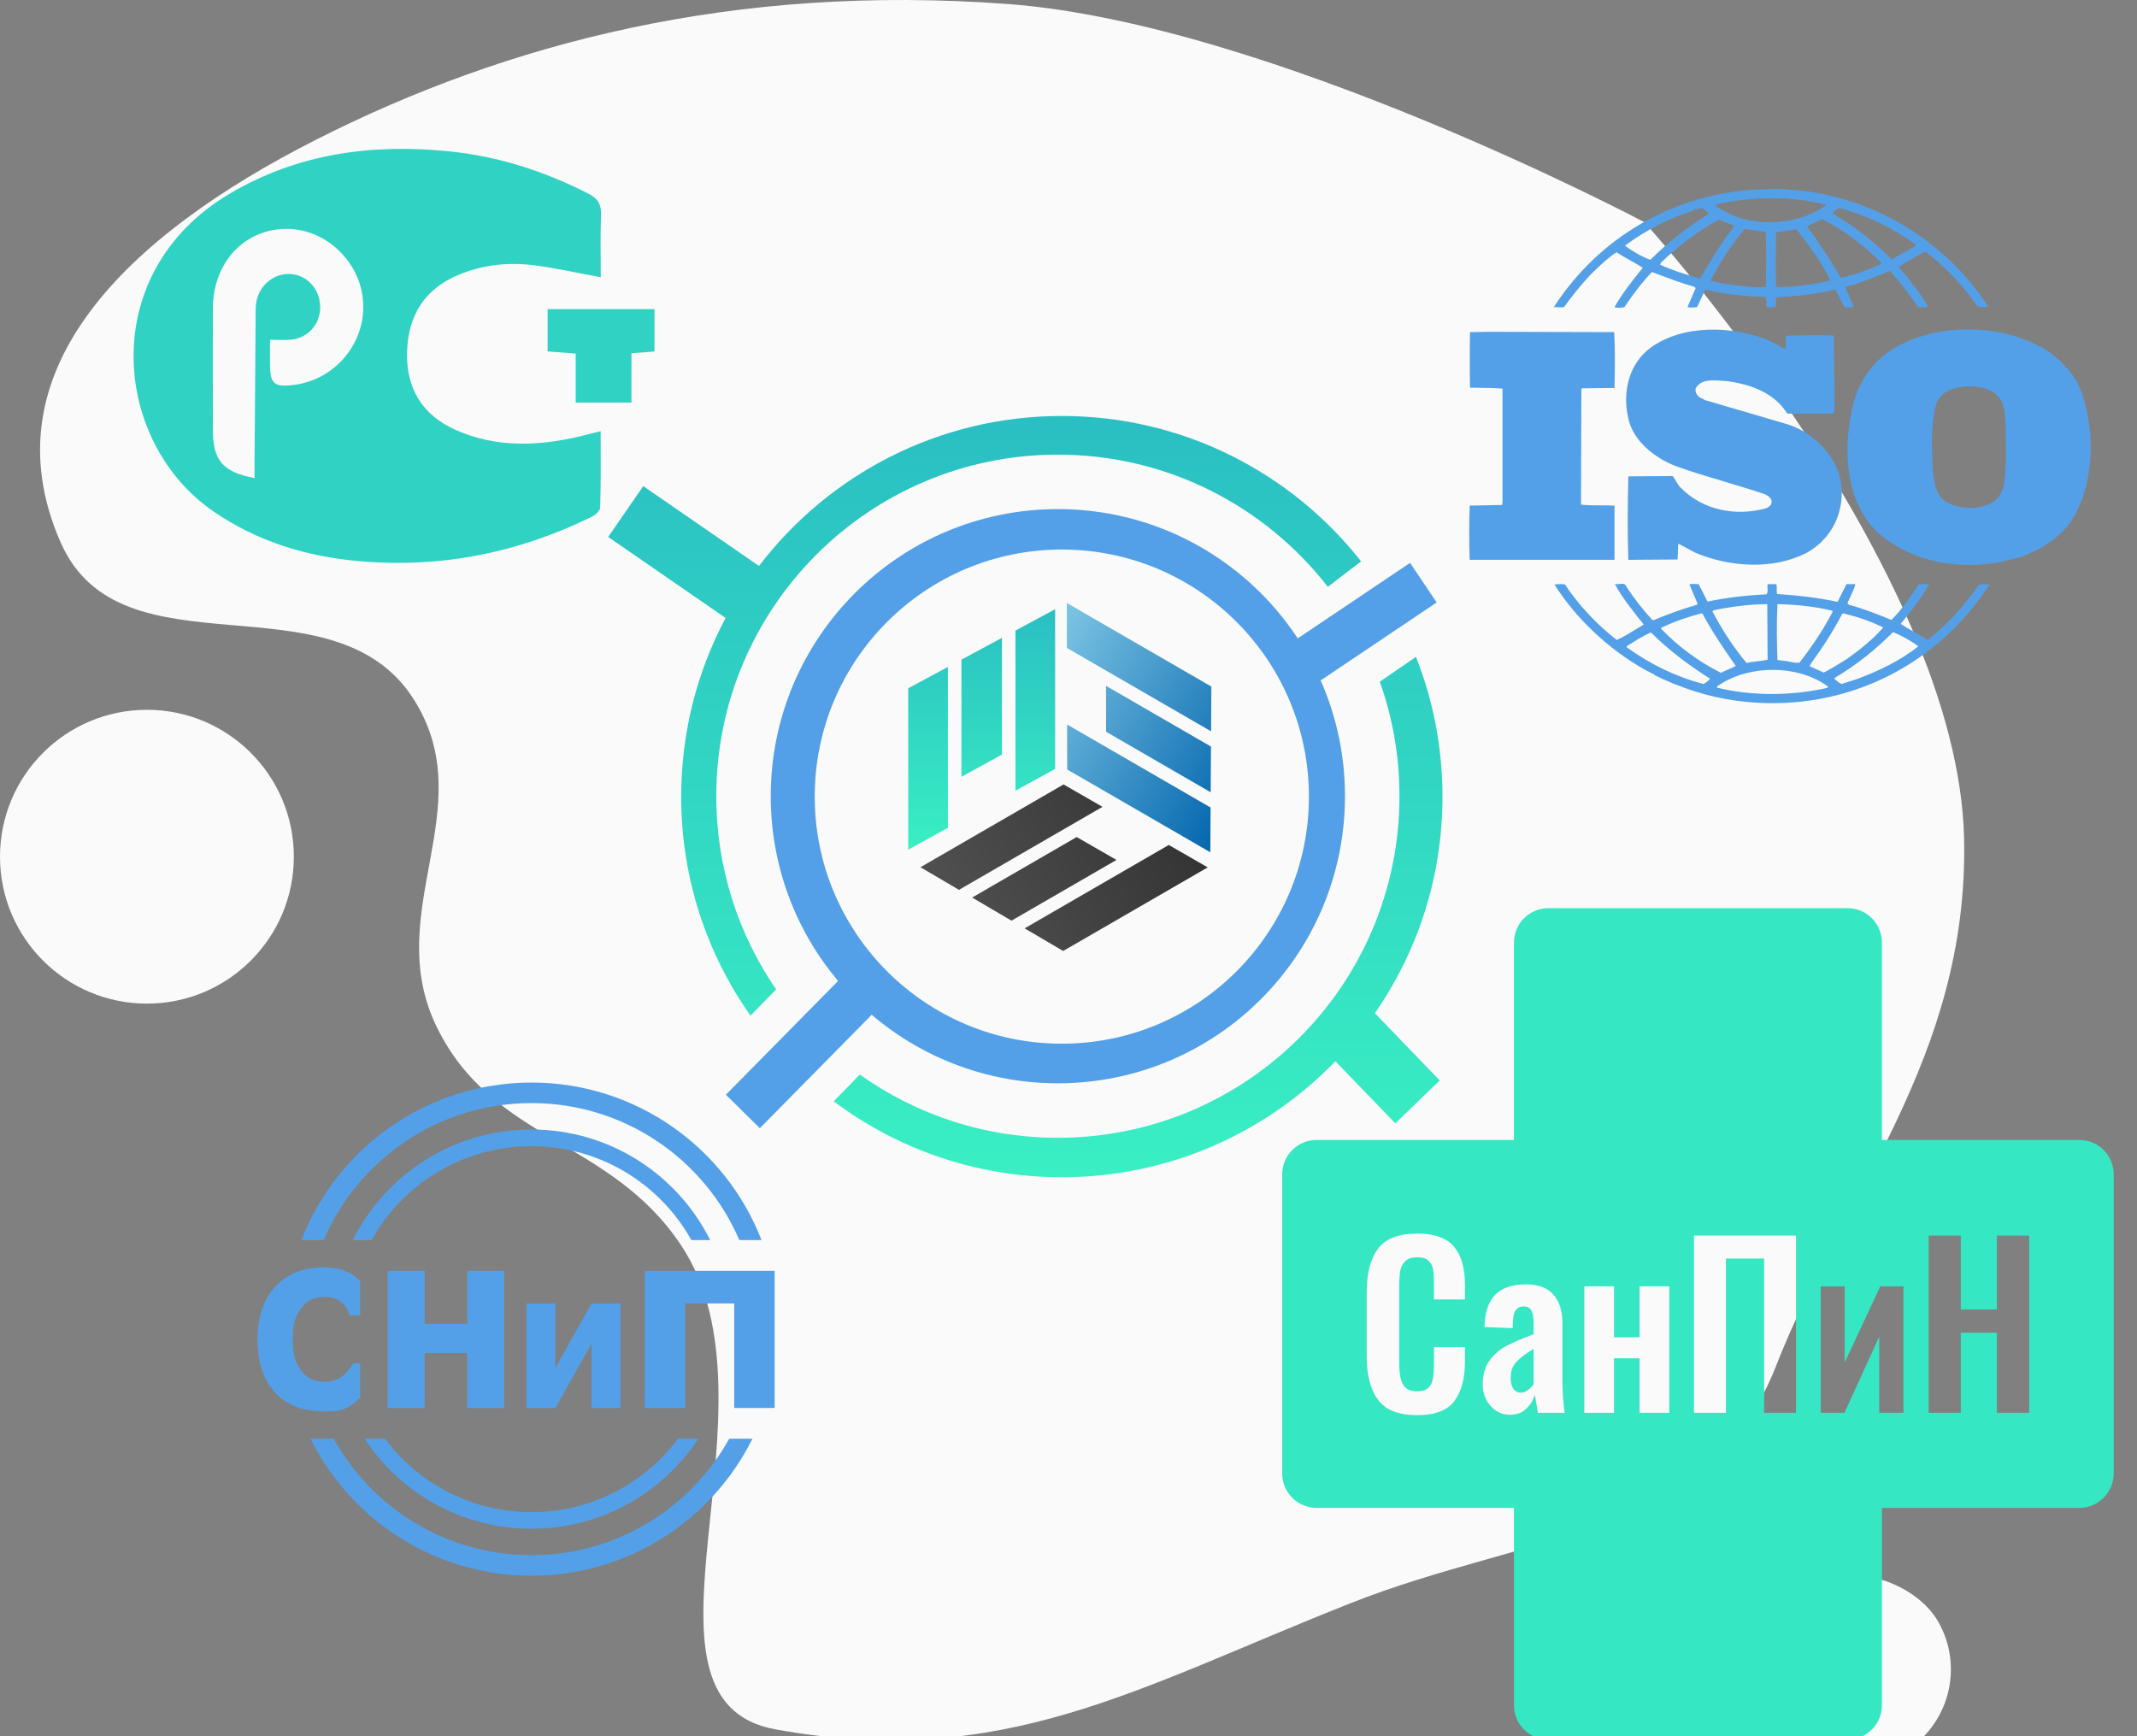
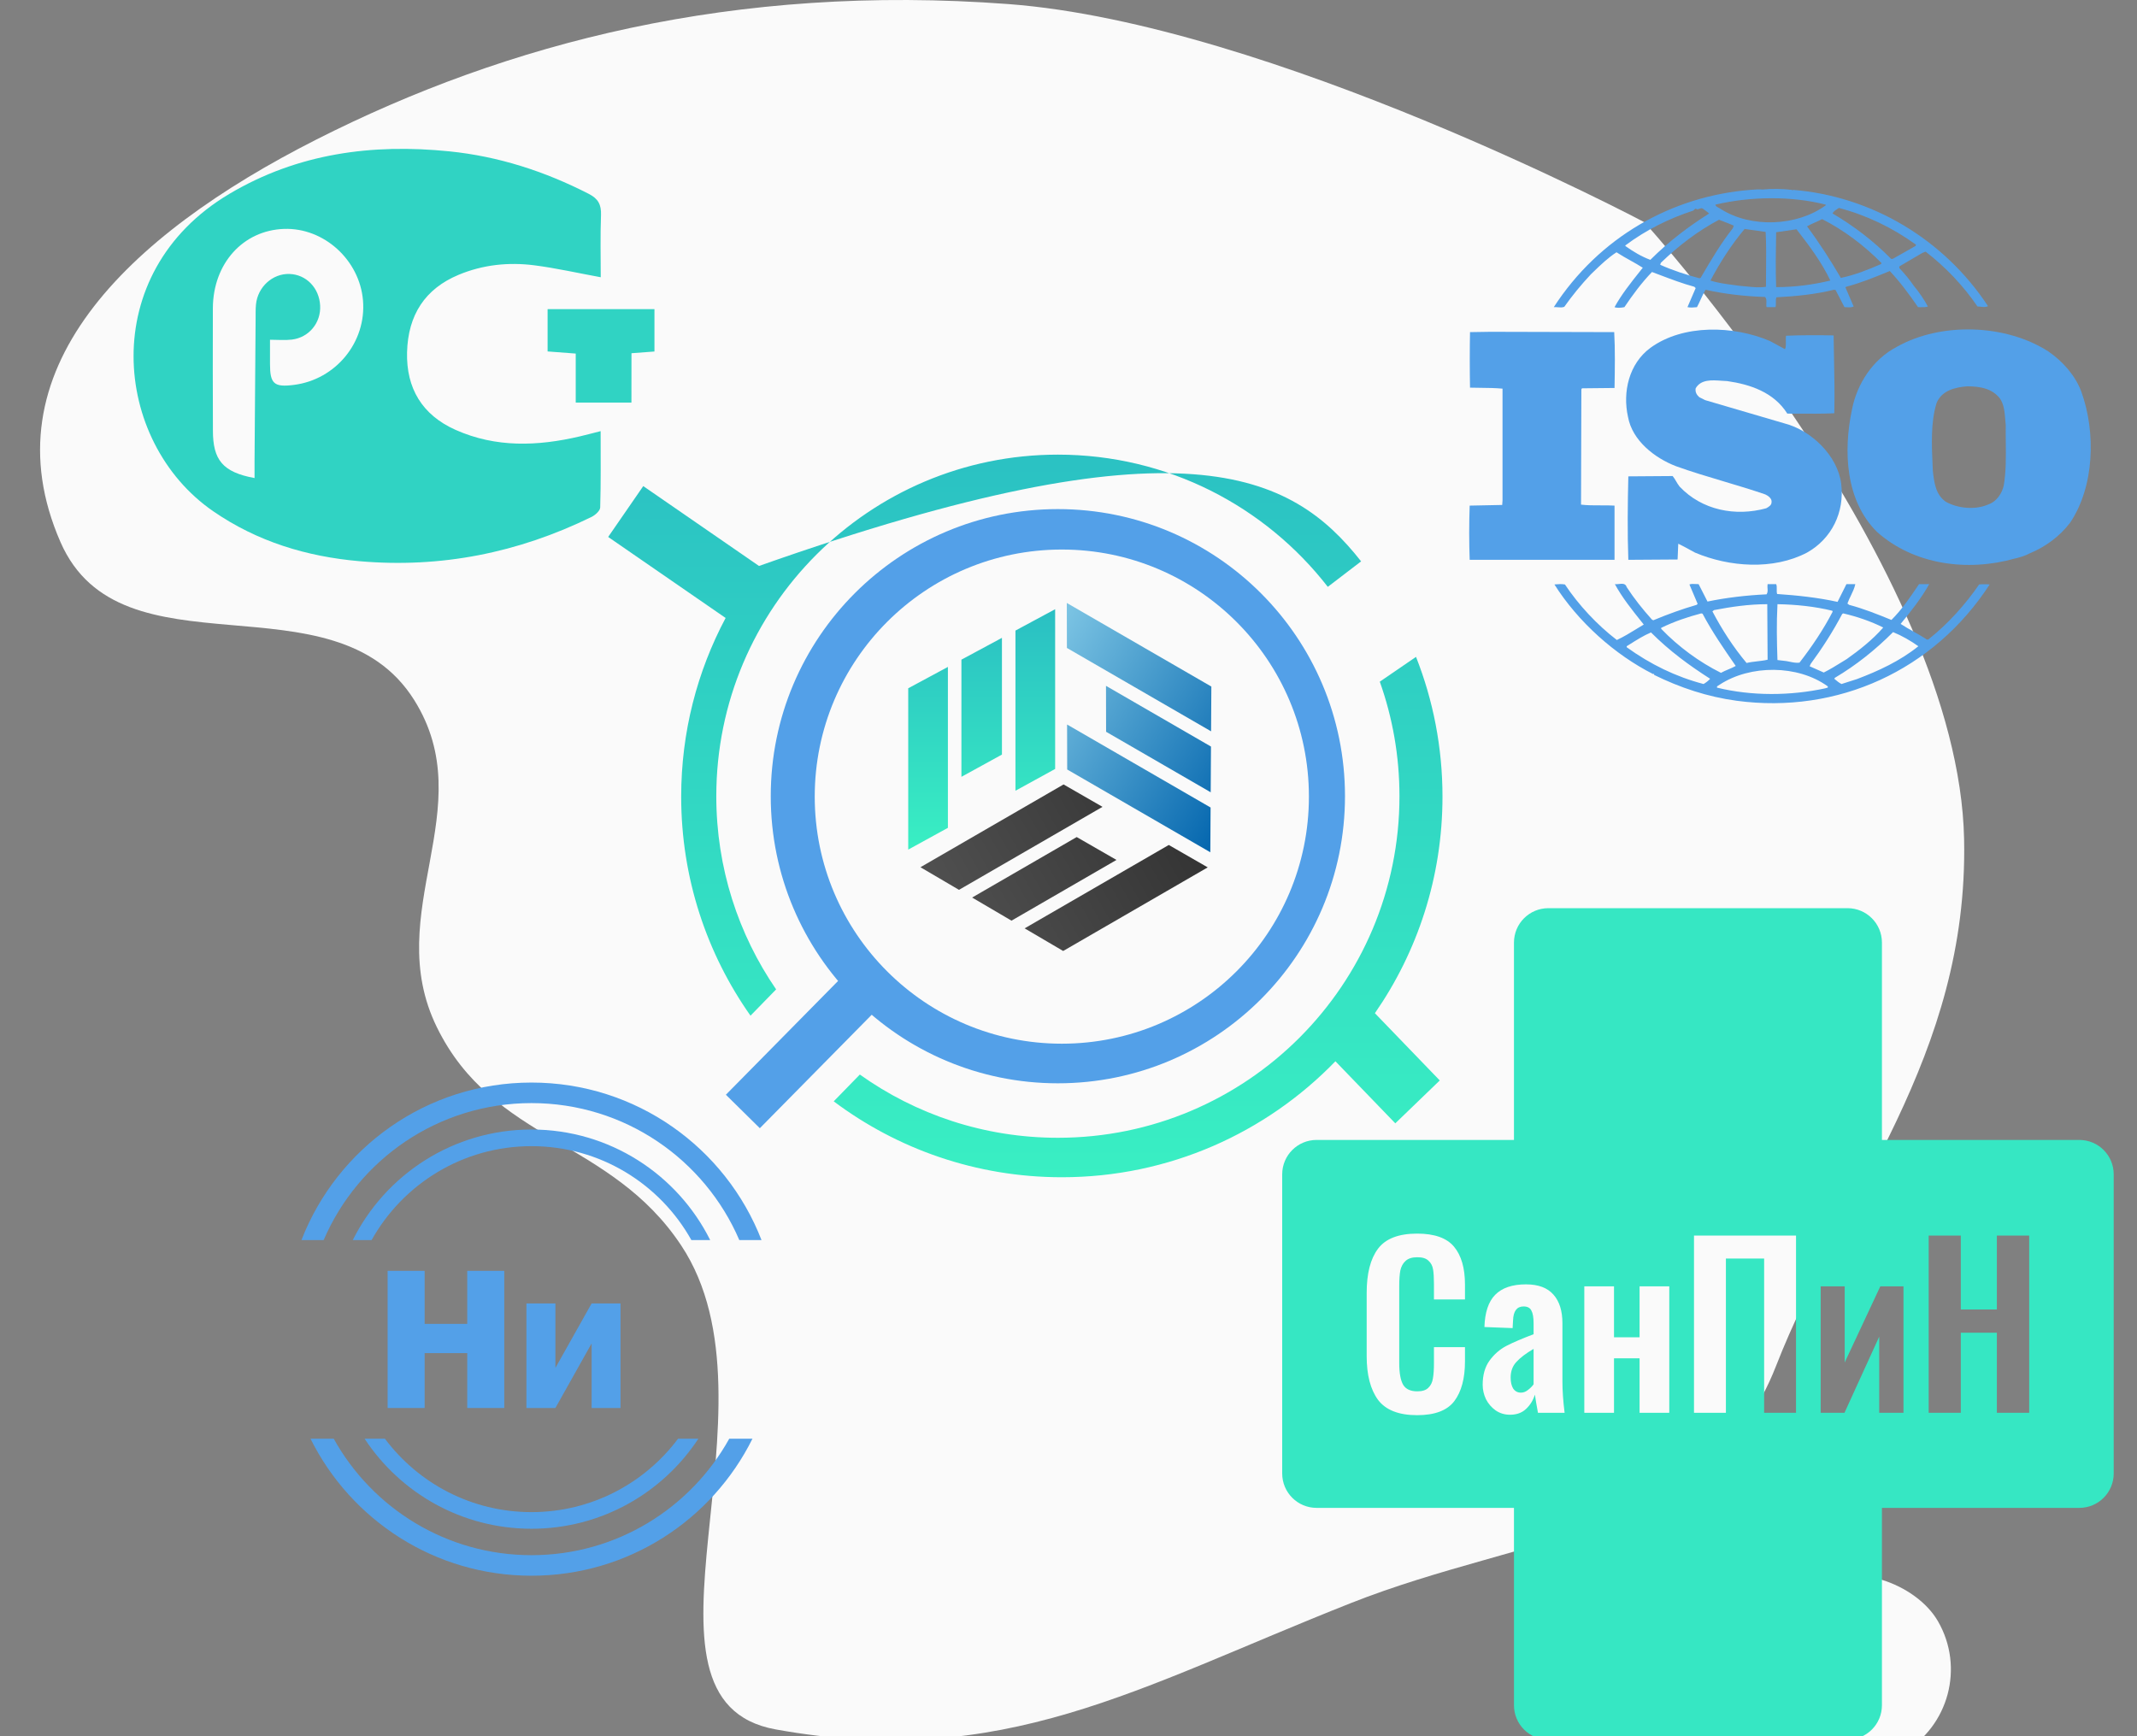
<svg xmlns="http://www.w3.org/2000/svg" width="160" height="130" viewBox="0 0 160 130" fill="none">
  <rect x="0" y="0" width="160" height="130" fill="#808080" stroke="none" />
  <g clip-path="url(#clip0)">
    <path d="M31.012 52.416C36.105 60.541 28.491 68.301 32.709 76.913C36.925 85.52 45.72 85.272 51.01 93.265C58.964 105.284 46.087 127.329 58.072 129.49C75.125 132.566 85.127 126.362 101.143 120.031C114.379 114.798 127.997 115.047 132.974 102.279C137.95 89.511 147.394 79.184 147.055 62.83C146.635 42.515 123.113 16.636 123.113 16.636C123.113 16.636 95.104 1.778 75.504 0.305C54.946 -1.239 37.961 3.218 23.696 10.443C9.431 17.669 -1.054 27.796 4.525 40.581C9.056 50.966 24.994 42.816 31.012 52.416Z" fill="#FAFAFA" />
    <rect x="129" y="122.359" width="14.425" height="14.425" rx="7.212" transform="rotate(-30 129 122.359)" fill="#FAFAFA" />
-     <circle cx="11" cy="64.147" r="11" fill="#FAFAFA" />
-     <rect width="3.571" height="11.536" transform="matrix(-0.558 -0.83 -0.83 0.558 107.566 45.109)" fill="#53A0E8" />
    <rect width="3.571" height="14.796" transform="matrix(-0.712 -0.702 -0.702 0.712 67.277 73.941)" fill="#53A0E8" />
-     <path d="M24.108 94.904C24.772 94.904 25.232 94.908 25.871 95.186C26.347 95.392 26.457 95.417 26.97 95.93C26.97 95.93 26.97 95.93 26.97 98.494C26.457 98.494 26.201 98.494 26.201 98.494C26.201 98.494 25.942 97.607 25.212 97.285C24.855 97.128 24.62 97.091 24.23 97.107C23.484 97.138 22.948 97.399 22.528 97.981C22.119 98.564 21.915 99.052 21.915 100.267C21.915 101.462 22.119 102.015 22.528 102.597C22.948 103.17 23.525 103.457 24.261 103.457C24.65 103.457 24.937 103.426 25.319 103.249C25.897 102.983 26.457 102.084 26.457 102.084C26.457 102.084 26.457 102.084 26.97 102.084V104.649C26.97 104.649 26.398 105.206 25.945 105.418C25.299 105.72 24.823 105.675 24.139 105.675C23.157 105.675 22.303 105.467 21.578 105.052C20.852 104.638 20.284 104.025 19.875 103.215C19.477 102.396 19.277 101.413 19.277 100.267C19.277 99.151 19.482 98.188 19.891 97.378C20.31 96.569 20.882 95.956 21.608 95.541C22.344 95.117 23.177 94.904 24.108 94.904Z" fill="#53A0E8" />
    <path d="M34.983 105.423V101.315H31.793V105.423H29.022V95.156H31.793V99.126H34.983V95.156H37.754V105.423H34.983Z" fill="#53A0E8" />
    <path d="M44.295 97.596H46.459V105.423H44.295V100.591L41.585 105.423H39.414V97.596H41.585V102.421L44.295 97.596Z" fill="#53A0E8" />
-     <path d="M57.999 95.156V105.423H54.971V97.596H51.299V105.423H48.272V95.156H57.999Z" fill="#53A0E8" />
    <path d="M56.337 107.726H54.599C51.711 112.926 46.163 116.445 39.793 116.445C33.423 116.445 27.875 112.926 24.987 107.726H23.249C26.27 113.805 32.544 117.983 39.793 117.983C47.042 117.983 53.316 113.805 56.337 107.726Z" fill="#53A0E8" />
    <path d="M26.412 92.853H27.821C30.163 88.657 34.647 85.819 39.793 85.819C44.94 85.819 49.423 88.657 51.765 92.853H53.174C50.723 87.945 45.652 84.573 39.793 84.573C33.934 84.573 28.863 87.945 26.412 92.853Z" fill="#53A0E8" />
    <path d="M55.354 92.853H57.016C54.342 85.951 47.639 81.057 39.793 81.057C31.947 81.057 25.244 85.951 22.57 92.853H24.232C26.82 86.82 32.813 82.595 39.793 82.595C46.773 82.595 52.766 86.82 55.354 92.853Z" fill="#53A0E8" />
    <path d="M27.299 107.726C29.971 111.786 34.569 114.466 39.793 114.466C45.017 114.466 49.615 111.786 52.287 107.726H50.766C48.267 111.062 44.282 113.221 39.793 113.221C35.304 113.221 31.319 111.062 28.82 107.726H27.299Z" fill="#53A0E8" />
    <path fill-rule="evenodd" clip-rule="evenodd" d="M79.204 81.113C91.076 81.113 100.701 71.488 100.701 59.616C100.701 47.744 91.076 38.119 79.204 38.119C67.332 38.119 57.707 47.744 57.707 59.616C57.707 71.488 67.332 81.113 79.204 81.113ZM79.5 78.147C89.717 78.147 98 69.864 98 59.647C98 49.429 89.717 41.147 79.5 41.147C69.283 41.147 61 49.429 61 59.647C61 69.864 69.283 78.147 79.5 78.147Z" fill="#53A0E8" />
    <path d="M76.029 47.214L79 45.615V57.575L76.029 59.207V47.214Z" fill="url(#paint0_linear)" />
    <path d="M75.017 47.759L71.983 49.392V58.165L75.017 56.499V47.759Z" fill="url(#paint1_linear)" />
    <path d="M70.971 61.984V49.936L68 51.535V63.615L70.971 61.984Z" fill="url(#paint2_linear)" />
    <path d="M90.639 60.463L90.618 63.814L79.902 57.616L79.894 54.248L90.639 60.463Z" fill="url(#paint3_linear)" />
    <path d="M90.646 59.322L90.668 55.899L82.807 51.353L82.815 54.792L90.646 59.322Z" fill="url(#paint4_linear)" />
    <path d="M79.881 48.515L90.675 54.758L90.696 51.407L79.873 45.147L79.881 48.515Z" fill="url(#paint5_linear)" />
    <path d="M71.801 66.628L68.915 64.934L79.63 58.736L82.546 60.413L71.801 66.628Z" fill="url(#paint6_linear)" />
    <path d="M72.784 67.204L75.732 68.935L83.592 64.388L80.614 62.675L72.784 67.204Z" fill="url(#paint7_linear)" />
    <path d="M87.508 63.268L76.715 69.511L79.601 71.205L90.424 64.945L87.508 63.268Z" fill="url(#paint8_linear)" />
-     <path fill-rule="evenodd" clip-rule="evenodd" d="M108.001 59.647C108.001 65.672 106.131 71.261 102.94 75.864L107.797 80.899L104.468 84.11L99.984 79.463C94.803 84.817 87.541 88.147 79.501 88.147C73.094 88.147 67.181 86.032 62.421 82.464L64.377 80.457C68.56 83.438 73.678 85.192 79.205 85.192C93.33 85.192 104.78 73.741 104.78 59.616C104.78 56.608 104.261 53.721 103.307 51.041L106.019 49.184C107.298 52.423 108.001 55.953 108.001 59.647ZM101.908 42.032L99.414 43.94C94.735 37.917 87.423 34.041 79.205 34.041C65.08 34.041 53.63 45.492 53.63 59.616C53.63 64.985 55.284 69.967 58.11 74.081L56.191 76.049C52.921 71.411 51.001 65.753 51.001 59.647C51.001 54.813 52.204 50.26 54.328 46.271L45.535 40.204L48.162 36.397L56.828 42.377C62.034 35.551 70.253 31.146 79.501 31.146C88.592 31.146 96.689 35.403 101.908 42.032Z" fill="url(#paint9_linear)" />
+     <path fill-rule="evenodd" clip-rule="evenodd" d="M108.001 59.647C108.001 65.672 106.131 71.261 102.94 75.864L107.797 80.899L104.468 84.11L99.984 79.463C94.803 84.817 87.541 88.147 79.501 88.147C73.094 88.147 67.181 86.032 62.421 82.464L64.377 80.457C68.56 83.438 73.678 85.192 79.205 85.192C93.33 85.192 104.78 73.741 104.78 59.616C104.78 56.608 104.261 53.721 103.307 51.041L106.019 49.184C107.298 52.423 108.001 55.953 108.001 59.647ZM101.908 42.032L99.414 43.94C94.735 37.917 87.423 34.041 79.205 34.041C65.08 34.041 53.63 45.492 53.63 59.616C53.63 64.985 55.284 69.967 58.11 74.081L56.191 76.049C52.921 71.411 51.001 65.753 51.001 59.647C51.001 54.813 52.204 50.26 54.328 46.271L45.535 40.204L48.162 36.397L56.828 42.377C88.592 31.146 96.689 35.403 101.908 42.032Z" fill="url(#paint9_linear)" />
    <path fill-rule="evenodd" clip-rule="evenodd" d="M115.928 68C114.506 68 113.353 69.153 113.353 70.575V85.353L98.575 85.353C97.153 85.353 96 86.506 96 87.928V110.328C96 111.75 97.153 112.903 98.575 112.903H113.353V127.681C113.353 129.103 114.506 130.256 115.928 130.256H138.328C139.75 130.256 140.903 129.103 140.903 127.681V112.903H155.681C157.103 112.903 158.256 111.75 158.256 110.328V87.928C158.256 86.506 157.103 85.353 155.681 85.353L140.903 85.353V70.575C140.903 69.153 139.75 68 138.328 68H115.928ZM103.175 104.815C103.753 105.58 104.729 105.962 106.103 105.962C107.422 105.962 108.349 105.613 108.883 104.914C109.418 104.204 109.685 103.21 109.685 101.933V100.868H107.362V102.064C107.362 102.544 107.335 102.932 107.281 103.227C107.237 103.51 107.122 103.74 106.937 103.915C106.763 104.089 106.49 104.177 106.119 104.177C105.607 104.177 105.252 104.013 105.056 103.685C104.86 103.347 104.762 102.801 104.762 102.047V96.298C104.762 95.817 104.789 95.43 104.843 95.135C104.909 94.829 105.04 94.589 105.236 94.414C105.432 94.228 105.727 94.136 106.119 94.136C106.501 94.136 106.779 94.223 106.953 94.398C107.139 94.562 107.253 94.78 107.297 95.053C107.341 95.315 107.362 95.681 107.362 96.15V97.297H109.685V96.183C109.685 94.949 109.412 94.005 108.867 93.349C108.322 92.694 107.401 92.367 106.103 92.367C104.718 92.367 103.742 92.743 103.175 93.497C102.608 94.25 102.325 95.353 102.325 96.806V101.539C102.325 102.948 102.608 104.04 103.175 104.815ZM111.976 105.602C112.292 105.82 112.652 105.929 113.055 105.929C113.546 105.929 113.944 105.787 114.249 105.503C114.565 105.209 114.789 104.848 114.92 104.422C114.963 104.739 115.04 105.192 115.149 105.782H117.144C117.035 104.908 116.981 104.133 116.981 103.456V99.082C116.981 98.154 116.757 97.439 116.31 96.937C115.863 96.423 115.176 96.167 114.249 96.167C113.224 96.167 112.455 96.429 111.943 96.953C111.441 97.466 111.174 98.269 111.141 99.361L113.251 99.443L113.284 98.87C113.306 98.171 113.568 97.821 114.069 97.821C114.364 97.821 114.56 97.925 114.658 98.132C114.767 98.329 114.822 98.646 114.822 99.082V99.901C113.982 100.218 113.306 100.507 112.793 100.77C112.292 101.032 111.866 101.403 111.518 101.883C111.179 102.353 111.01 102.954 111.01 103.685C111.01 104.056 111.092 104.417 111.256 104.766C111.43 105.105 111.67 105.383 111.976 105.602ZM114.396 104.078C114.233 104.209 114.058 104.275 113.873 104.275C113.633 104.275 113.442 104.177 113.3 103.98C113.17 103.773 113.104 103.494 113.104 103.145C113.104 102.675 113.246 102.287 113.529 101.982C113.813 101.665 114.244 101.337 114.822 100.999V103.652C114.712 103.805 114.571 103.947 114.396 104.078ZM118.619 96.314H120.843V100.131H122.757V96.314H124.981V105.782H122.757V101.703H120.843V105.782H118.619V96.314ZM134.471 92.514H126.832V105.782H129.22V94.234H132.083V105.782H134.471V92.514ZM136.317 96.314H138.116V102.014L140.782 96.314H142.516V105.782H140.7V100.082L138.1 105.782H136.317V96.314ZM146.808 92.514H144.404V105.782H146.808V99.787H149.507V105.782H151.928V92.514H149.507V98.05H146.808V92.514Z" fill="#36E7C3" />
    <path d="M44.978 20.759C43.239 20.44 41.639 20.075 40.015 19.866C38.078 19.617 36.153 19.817 34.331 20.579C31.824 21.627 30.549 23.581 30.477 26.373C30.41 29.076 31.61 31.07 34.102 32.184C37.128 33.535 40.253 33.412 43.394 32.679C43.865 32.569 44.336 32.442 44.97 32.282C44.97 34.256 44.994 36.127 44.938 37.998C44.931 38.244 44.562 38.572 44.285 38.707C38.779 41.401 32.993 42.552 26.913 42.02C22.976 41.676 19.28 40.566 15.953 38.273C8.428 33.081 7.196 20.44 17.177 14.514C22.306 11.472 27.871 10.747 33.65 11.333C37.314 11.705 40.78 12.823 44.079 14.514C44.784 14.875 45.026 15.313 44.998 16.107C44.938 17.659 44.978 19.211 44.978 20.759ZM19.058 35.795C19.058 35.337 19.055 34.948 19.058 34.559C19.082 31.005 19.11 27.446 19.138 23.892C19.142 23.527 19.13 23.163 19.165 22.802C19.292 21.484 20.409 20.473 21.673 20.513C22.932 20.554 23.902 21.558 23.97 22.884C24.037 24.162 23.142 25.268 21.855 25.427C21.348 25.489 20.825 25.439 20.215 25.439C20.215 26.091 20.215 26.664 20.215 27.237C20.215 28.744 20.516 29.01 22.017 28.818C25.15 28.416 27.439 25.611 27.178 22.495C26.925 19.465 24.255 17.041 21.276 17.139C18.199 17.242 15.953 19.723 15.937 23.077C15.921 26.123 15.937 29.174 15.941 32.221C15.937 34.448 16.678 35.353 19.058 35.795Z" fill="#30D3C3" />
    <path d="M47.276 30.146C45.785 30.146 44.494 30.146 43.106 30.146C43.106 28.938 43.106 27.769 43.106 26.474C42.36 26.418 41.703 26.366 41 26.314C41 25.257 41 24.277 41 23.146C42.38 23.146 43.701 23.146 45.027 23.146C46.326 23.146 47.62 23.146 49 23.146C49 24.234 49 25.235 49 26.319C48.467 26.357 47.933 26.396 47.28 26.448C47.276 27.669 47.276 28.865 47.276 30.146Z" fill="#30D3C3" />
    <path fill-rule="evenodd" clip-rule="evenodd" d="M134.163 14.216C133.499 14.142 132.687 14.117 131.974 14.191C131.703 14.166 131.384 14.191 131.064 14.216C125.162 14.683 119.727 17.758 116.333 22.998C116.427 22.989 116.528 22.998 116.63 23.006C116.797 23.02 116.968 23.035 117.12 22.974C117.71 22.137 118.374 21.326 119.112 20.538C119.167 20.485 119.222 20.432 119.277 20.379C119.854 19.822 120.401 19.294 121.03 18.89C121.366 19.109 121.721 19.309 122.073 19.505L122.073 19.505C122.391 19.683 122.705 19.859 122.997 20.046C122.94 20.119 122.881 20.192 122.823 20.265L122.812 20.279C122.109 21.161 121.402 22.049 120.882 22.998C121.055 23.072 121.374 23.048 121.62 22.998C122.235 22.088 122.899 21.178 123.686 20.366C123.89 20.442 124.093 20.519 124.296 20.596L124.296 20.596C125.144 20.916 125.985 21.235 126.859 21.473L126.957 21.572L126.342 22.998C126.585 23.043 126.749 23.027 126.976 23.006L126.976 23.006L126.976 23.006L126.977 23.006C127.002 23.003 127.028 23.001 127.055 22.998C127.15 22.82 127.235 22.633 127.321 22.444L127.321 22.444C127.437 22.19 127.554 21.934 127.695 21.695C129.121 22.014 130.621 22.186 132.146 22.236C132.266 22.341 132.258 22.519 132.25 22.692C132.245 22.803 132.24 22.912 132.269 22.998H132.933C132.967 22.884 132.964 22.763 132.961 22.645C132.958 22.51 132.954 22.378 133.007 22.26C134.433 22.186 135.933 22.039 137.311 21.695L137.434 21.719L138.097 22.998C138.151 22.998 138.21 23.001 138.269 23.004C138.455 23.014 138.656 23.024 138.786 22.949L138.171 21.522L138.22 21.473C139.291 21.194 140.295 20.782 141.316 20.364L141.317 20.364L141.317 20.364L141.407 20.327C141.435 20.315 141.463 20.304 141.491 20.292C142.254 21.104 142.967 22.064 143.606 22.998C143.661 22.998 143.715 23 143.769 23C143.983 23.004 144.187 23.008 144.344 22.949C144.049 22.408 143.68 21.867 143.287 21.399C142.967 20.932 142.623 20.514 142.205 20.071V19.948L143.926 18.939L144.172 18.841C145.672 19.997 147 21.399 148.058 22.949C148.152 22.949 148.241 22.959 148.327 22.969C148.51 22.989 148.677 23.008 148.845 22.925C145.549 17.906 140.114 14.683 134.237 14.216L134.212 14.265L134.163 14.216ZM132.228 20.299C132.224 20.695 132.22 21.089 132.22 21.473C131.712 21.546 131.244 21.498 130.757 21.448H130.757L130.757 21.448C130.584 21.43 130.408 21.412 130.228 21.399C130.083 21.378 129.93 21.358 129.772 21.337L129.772 21.337C129.207 21.262 128.583 21.179 128.064 21.006C128.777 19.653 129.613 18.349 130.621 17.143L132.195 17.365C132.248 18.281 132.238 19.298 132.228 20.298V20.299ZM129.736 17.094L129.81 16.897C129.564 16.782 129.318 16.69 129.073 16.597L129.071 16.596C128.949 16.55 128.826 16.504 128.703 16.454C127.129 17.291 125.703 18.373 124.35 19.677L124.301 19.825C125.235 20.243 126.219 20.563 127.227 20.833L127.326 20.809C127.347 20.773 127.368 20.738 127.389 20.702L127.445 20.605C128.144 19.416 128.852 18.211 129.736 17.094ZM140.877 19.702L140.827 19.776C139.868 20.194 138.884 20.587 137.827 20.809C137.065 19.505 136.228 18.201 135.294 16.946C135.478 16.841 135.683 16.75 135.891 16.658L135.891 16.658L135.891 16.657L135.891 16.657L135.892 16.657L135.892 16.657L135.892 16.657L135.892 16.657C136.072 16.577 136.254 16.497 136.425 16.405C138.024 17.217 139.573 18.373 140.877 19.702ZM123.563 19.456C124.94 18.078 126.441 16.946 127.965 15.987C127.893 15.915 127.804 15.851 127.713 15.786L127.713 15.786C127.649 15.74 127.584 15.693 127.523 15.643C127.425 15.559 127.335 15.594 127.24 15.631C127.167 15.659 127.091 15.688 127.006 15.667V15.618C126.925 15.618 126.877 15.669 126.821 15.728C126.809 15.74 126.797 15.753 126.785 15.765C124.965 16.356 123.243 17.217 121.694 18.373V18.422C122.284 18.841 122.899 19.21 123.563 19.456ZM143.459 18.324L143.41 18.422L141.713 19.382H141.59C140.286 18.053 138.762 16.897 137.212 15.987C137.251 15.851 137.411 15.746 137.562 15.648C137.603 15.621 137.643 15.595 137.68 15.569C139.745 16.11 141.688 17.045 143.459 18.324ZM136.696 15.323V15.372C134.556 16.946 131.089 17.094 128.826 15.643C128.786 15.611 128.734 15.584 128.681 15.557L128.681 15.557C128.568 15.5 128.449 15.44 128.432 15.323C131.039 14.708 134.114 14.658 136.696 15.323ZM137.04 21.006C136.401 19.653 135.466 18.398 134.507 17.168C134.261 17.205 134.003 17.242 133.744 17.279C133.486 17.315 133.228 17.352 132.982 17.389C132.958 18.742 132.933 20.194 132.982 21.498C134.359 21.498 135.712 21.326 137.04 21.006Z" fill="#53A0E8" />
    <path d="M132.515 25.532C129.81 24.376 126.022 24.253 123.563 26.049C121.965 27.23 121.473 29.346 121.891 31.215C122.21 32.987 123.883 34.291 125.481 34.906C126.65 35.326 127.846 35.683 129.045 36.041L129.045 36.041C130.091 36.353 131.139 36.666 132.171 37.021C132.392 37.12 132.687 37.341 132.638 37.612C132.638 37.83 132.423 37.952 132.252 38.05L132.244 38.055C129.933 38.694 127.424 38.202 125.752 36.431C125.654 36.308 125.574 36.173 125.494 36.037C125.414 35.902 125.334 35.767 125.235 35.644L121.915 35.668C121.866 37.661 121.842 39.949 121.915 41.917L125.604 41.892L125.653 40.712C125.933 40.843 126.212 40.996 126.491 41.15L126.491 41.15C126.63 41.226 126.769 41.302 126.908 41.376C129.465 42.458 132.761 42.704 135.294 41.376C137.138 40.343 138.122 38.35 137.852 36.21C137.581 34.118 135.614 32.224 133.622 31.707L127.67 29.961L127.227 29.739C127.031 29.567 126.908 29.346 126.957 29.075C127.347 28.398 128.164 28.457 128.895 28.509C129.041 28.52 129.183 28.53 129.318 28.534C131.039 28.78 132.81 29.37 133.818 30.969C134.082 30.969 134.356 30.971 134.637 30.972H134.637C135.508 30.977 136.443 30.982 137.335 30.945C137.37 29.529 137.344 28.235 137.317 26.884C137.305 26.309 137.293 25.724 137.286 25.114C136.179 25.09 134.827 25.09 133.72 25.139C133.7 25.256 133.704 25.393 133.708 25.534C133.714 25.747 133.72 25.97 133.646 26.147L132.515 25.532Z" fill="#53A0E8" />
    <path fill-rule="evenodd" clip-rule="evenodd" d="M153.37 26.32C150.173 24.253 145.303 24.105 142.008 25.975C140.213 26.91 139.032 28.755 138.663 30.649C137.999 33.774 138.171 37.489 140.532 39.826C143.287 42.286 147.295 42.827 150.861 41.819C151.03 41.785 151.568 41.647 151.937 41.447L152.042 41.401C153.148 40.933 154.206 40.17 154.993 39.137C156.813 36.431 156.936 32.372 155.829 29.321C155.387 28.14 154.477 27.082 153.37 26.32ZM149.755 29.862C150.049 30.312 150.093 30.872 150.136 31.417C150.148 31.556 150.158 31.695 150.173 31.83C150.166 32.227 150.171 32.646 150.176 33.074C150.189 34.16 150.202 35.309 150.026 36.332C149.903 36.922 149.509 37.538 148.895 37.759C147.911 38.202 146.583 38.079 145.673 37.562C144.917 37.025 144.814 36.126 144.716 35.271L144.714 35.249C144.708 35.128 144.703 35.005 144.697 34.883V34.883C144.625 33.295 144.551 31.645 144.984 30.206C145.353 29.247 146.362 29.001 147.272 28.927C148.231 28.927 149.165 29.075 149.755 29.862Z" fill="#53A0E8" />
    <path d="M111.586 24.844L110.062 24.868C110.037 26.172 110.037 27.697 110.062 29.026C110.338 29.034 110.61 29.037 110.878 29.039H110.879C111.421 29.045 111.953 29.05 112.496 29.1V37.464L112.472 37.809L110.037 37.858C109.988 39.236 109.988 40.564 110.037 41.917H120.882V37.858C120.545 37.837 120.19 37.838 119.834 37.839C119.335 37.84 118.833 37.842 118.374 37.784L118.399 29.149L118.448 29.075L120.882 29.05C120.907 27.648 120.932 26.147 120.858 24.868L111.586 24.844Z" fill="#53A0E8" />
    <path fill-rule="evenodd" clip-rule="evenodd" d="M127.178 43.738C127.107 43.738 127.034 43.733 126.962 43.729C126.784 43.719 126.612 43.71 126.49 43.762L127.104 45.214L127.031 45.287C125.924 45.608 124.842 46.001 123.784 46.444L123.686 46.395C122.997 45.632 122.333 44.795 121.792 43.959C121.707 43.667 121.441 43.699 121.197 43.728C121.091 43.74 120.989 43.752 120.907 43.738C121.461 44.753 122.187 45.66 122.925 46.581C122.973 46.641 123.022 46.702 123.071 46.764C122.896 46.867 122.722 46.974 122.546 47.081L122.546 47.082C122.056 47.382 121.562 47.684 121.055 47.92C119.579 46.788 118.202 45.312 117.169 43.762C116.901 43.718 116.715 43.734 116.462 43.755L116.46 43.755C116.434 43.758 116.409 43.76 116.382 43.762C118.153 46.567 120.907 49.027 123.784 50.478C123.784 50.478 123.784 50.454 123.809 50.454C123.834 50.454 123.883 50.503 123.834 50.528C125.776 51.487 127.842 52.176 130.031 52.471C137.581 53.48 144.787 50.208 148.968 43.762C148.746 43.738 148.427 43.738 148.181 43.762C147.148 45.263 145.844 46.715 144.418 47.846C144.369 47.92 144.221 47.895 144.172 47.822C143.884 47.637 143.585 47.469 143.288 47.302L143.288 47.302C142.951 47.112 142.617 46.924 142.303 46.715C143.09 45.755 143.852 44.795 144.443 43.738H143.68C143.661 43.766 143.642 43.794 143.623 43.823L143.623 43.823C143.025 44.708 142.401 45.633 141.614 46.419C140.532 45.977 139.549 45.583 138.442 45.287L138.319 45.189C138.389 44.989 138.483 44.793 138.577 44.599C138.714 44.313 138.851 44.03 138.909 43.738H138.245L137.581 45.066C136.13 44.746 134.531 44.574 133.056 44.476C133.022 44.372 133.025 44.247 133.028 44.123C133.031 43.982 133.035 43.843 132.982 43.738H132.343C132.323 43.854 132.331 43.959 132.338 44.059C132.348 44.211 132.358 44.351 132.269 44.5C130.744 44.574 129.269 44.746 127.842 45.041L127.178 43.738ZM136.755 51.509C136.822 51.498 136.892 51.487 136.843 51.389C134.605 49.765 131.039 49.765 128.752 51.266C128.729 51.289 128.695 51.308 128.662 51.326C128.591 51.365 128.522 51.403 128.555 51.487C131.162 52.127 134.064 52.102 136.671 51.536C136.688 51.52 136.721 51.514 136.755 51.509ZM139.032 50.847C140.655 50.232 142.254 49.494 143.631 48.387C143.041 47.969 142.401 47.6 141.737 47.33C140.385 48.683 138.958 49.814 137.384 50.749L137.335 50.823L137.337 50.824C137.509 50.971 137.68 51.118 137.876 51.216L139.032 50.847ZM129.957 49.863C129.072 48.584 128.187 47.305 127.473 45.952L127.375 45.927C126.342 46.198 125.334 46.542 124.375 47.01V47.084C125.678 48.437 127.227 49.568 128.851 50.38C129.023 50.282 129.213 50.202 129.403 50.122L129.403 50.122C129.594 50.042 129.785 49.962 129.957 49.863ZM131.555 49.518L131.555 49.518C131.82 49.487 132.087 49.457 132.343 49.396L132.318 45.239C130.941 45.239 129.613 45.435 128.334 45.681L128.211 45.779C128.924 47.133 129.761 48.437 130.769 49.642C131.017 49.58 131.285 49.549 131.555 49.518ZM137.188 45.73L137.212 45.804C136.524 47.133 135.663 48.412 134.728 49.617C134.479 49.647 134.238 49.597 133.995 49.547L133.995 49.547C133.831 49.514 133.667 49.48 133.499 49.47L133.081 49.421C133.031 47.969 133.007 46.69 133.081 45.239C134.482 45.263 135.884 45.41 137.188 45.73ZM141 46.985C140.213 47.895 139.204 48.683 138.27 49.347C138.148 49.421 138.026 49.496 137.904 49.572L137.904 49.572L137.904 49.572L137.904 49.572L137.904 49.572L137.904 49.572L137.904 49.572C137.459 49.847 137.011 50.124 136.548 50.355L135.491 49.888L135.564 49.716C136.45 48.51 137.237 47.28 137.925 45.977L137.999 45.927C139.057 46.173 140.065 46.518 141 46.985ZM128.039 50.823C127.916 50.97 127.719 51.118 127.547 51.216C125.481 50.675 123.563 49.74 121.792 48.461V48.387C121.873 48.337 121.954 48.286 122.035 48.234L122.036 48.234C122.546 47.912 123.061 47.587 123.612 47.354C125.014 48.756 126.465 49.814 128.039 50.823Z" fill="#53A0E8" />
  </g>
  <defs>
    <linearGradient id="paint0_linear" x1="73.5" y1="45.615" x2="73.5" y2="63.615" gradientUnits="userSpaceOnUse">
      <stop stop-color="#2ABFC3" />
      <stop offset="1" stop-color="#39EFC3" />
    </linearGradient>
    <linearGradient id="paint1_linear" x1="73.5" y1="45.615" x2="73.5" y2="63.615" gradientUnits="userSpaceOnUse">
      <stop stop-color="#2ABFC3" />
      <stop offset="1" stop-color="#39EFC3" />
    </linearGradient>
    <linearGradient id="paint2_linear" x1="73.5" y1="45.615" x2="73.5" y2="63.615" gradientUnits="userSpaceOnUse">
      <stop stop-color="#2ABFC3" />
      <stop offset="1" stop-color="#39EFC3" />
    </linearGradient>
    <linearGradient id="paint3_linear" x1="93.309" y1="59.145" x2="77.167" y2="49.842" gradientUnits="userSpaceOnUse">
      <stop stop-color="#0466AE" />
      <stop offset="1" stop-color="#7DC5E4" />
    </linearGradient>
    <linearGradient id="paint4_linear" x1="93.309" y1="59.145" x2="77.167" y2="49.842" gradientUnits="userSpaceOnUse">
      <stop stop-color="#0466AE" />
      <stop offset="1" stop-color="#7DC5E4" />
    </linearGradient>
    <linearGradient id="paint5_linear" x1="93.309" y1="59.145" x2="77.167" y2="49.842" gradientUnits="userSpaceOnUse">
      <stop stop-color="#0466AE" />
      <stop offset="1" stop-color="#7DC5E4" />
    </linearGradient>
    <linearGradient id="paint6_linear" x1="71.606" y1="69.604" x2="87.748" y2="60.301" gradientUnits="userSpaceOnUse">
      <stop stop-color="#505050" />
      <stop offset="1" stop-color="#343434" />
    </linearGradient>
    <linearGradient id="paint7_linear" x1="71.606" y1="69.604" x2="87.748" y2="60.301" gradientUnits="userSpaceOnUse">
      <stop stop-color="#505050" />
      <stop offset="1" stop-color="#343434" />
    </linearGradient>
    <linearGradient id="paint8_linear" x1="71.606" y1="69.604" x2="87.748" y2="60.301" gradientUnits="userSpaceOnUse">
      <stop stop-color="#505050" />
      <stop offset="1" stop-color="#343434" />
    </linearGradient>
    <linearGradient id="paint9_linear" x1="76.768" y1="31.146" x2="76.768" y2="88.147" gradientUnits="userSpaceOnUse">
      <stop stop-color="#2ABFC3" />
      <stop offset="1" stop-color="#39EFC3" />
    </linearGradient>
    <clipPath id="clip0">
      <rect width="160" height="130" fill="white" />
    </clipPath>
  </defs>
</svg>